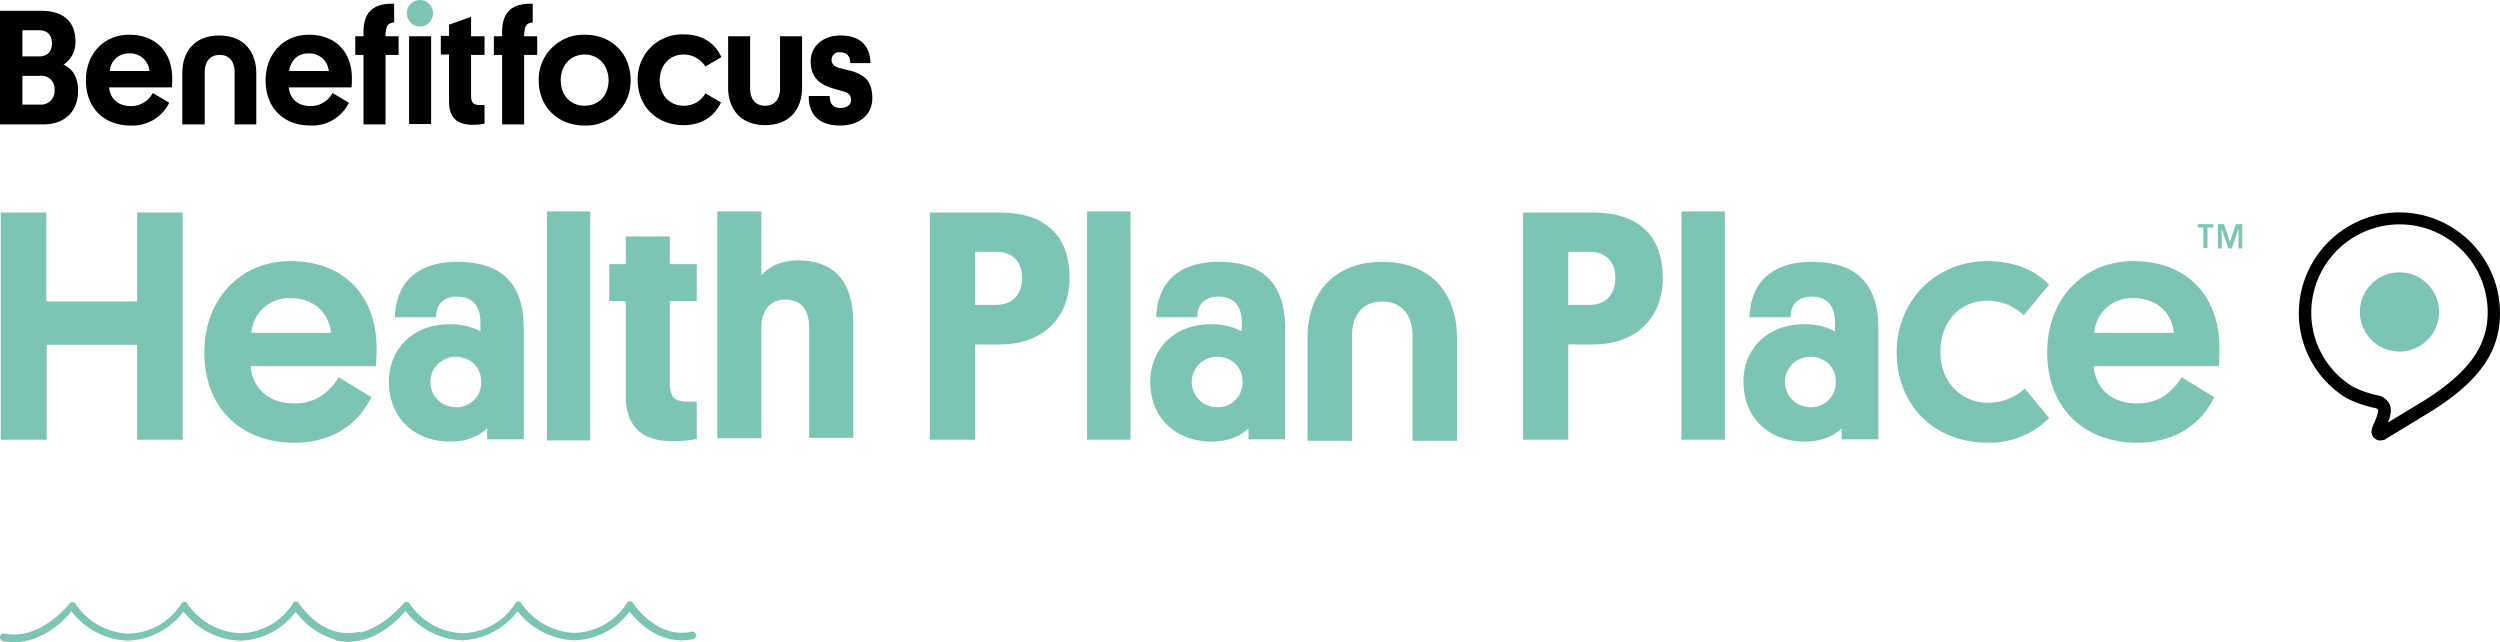
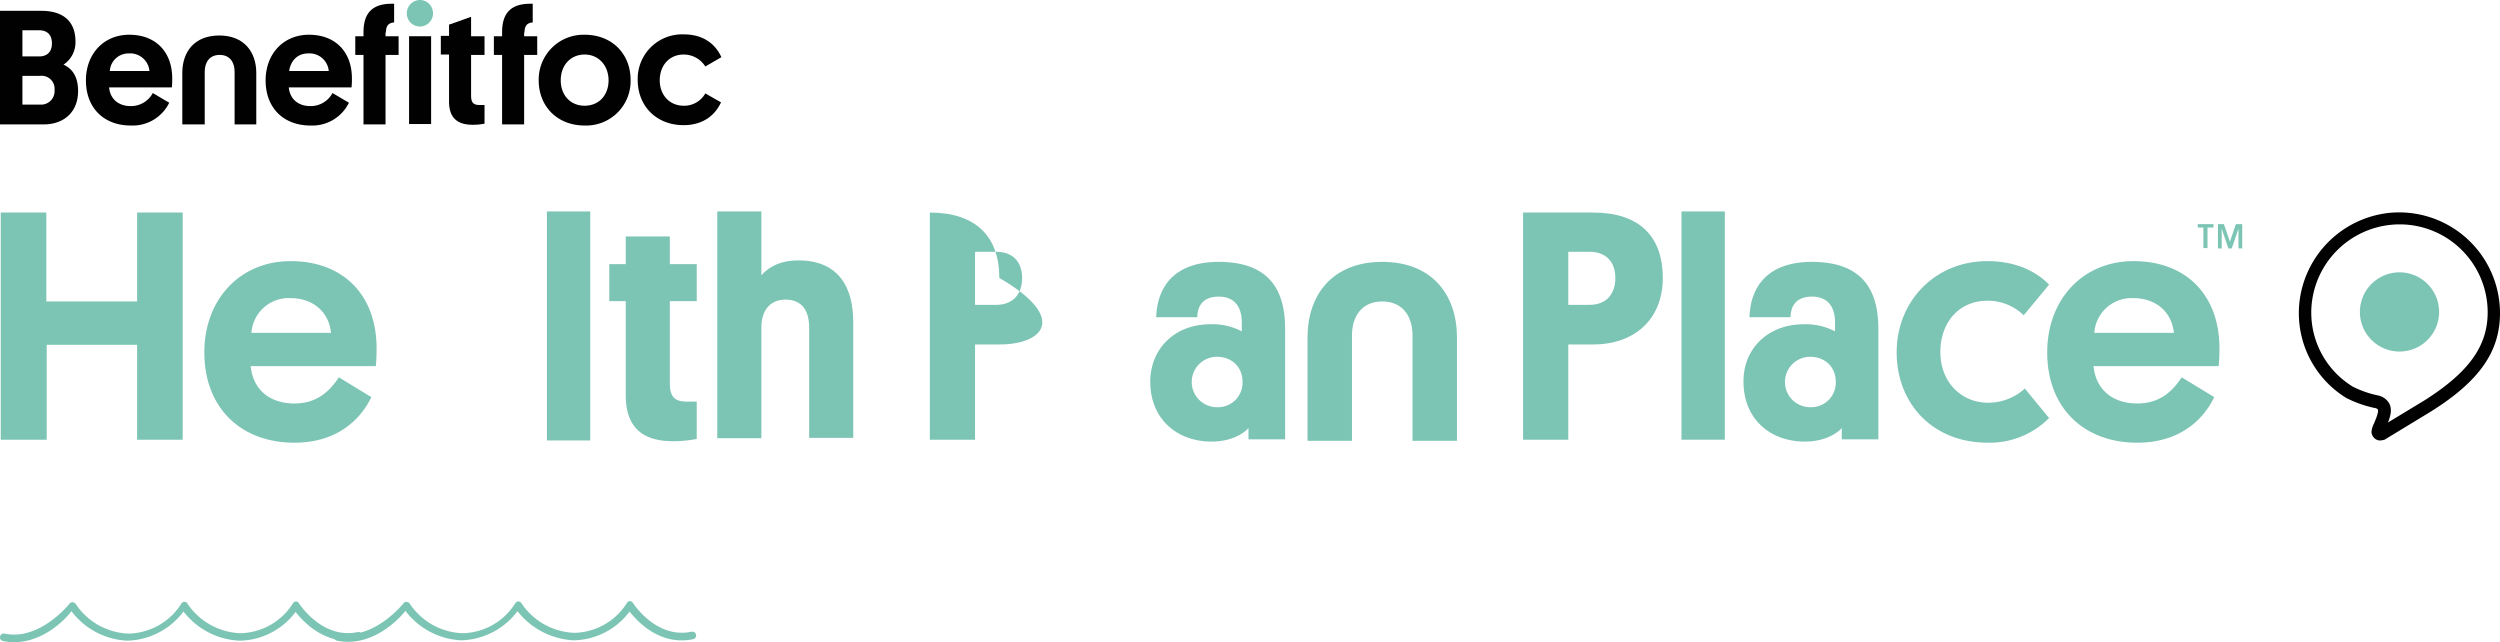
<svg xmlns="http://www.w3.org/2000/svg" viewBox="0 0 669.2 171.9">
  <path d="M48.9,117.7H36.7V92.3H12.5v25.4H.2V56.9H12.4V80.7H36.7V56.9H48.9v60.8Z" fill="#7cc4b4" />
  <path d="M67.1,98c.6,6.2,5,10,11.7,10,6,0,9.4-3.2,11.9-7l8.7,5.3c-2.8,5.9-9.1,12.2-20.6,12.2-14.2,0-24.1-9.2-24.1-24.2,0-14.1,9.5-24.4,23.1-24.4,14.2,0,23,9.2,23,23.3a46.47,46.47,0,0,1-.2,4.8Zm.2-8.9H88.6c-.5-5.3-4.5-9.3-10.9-9.3A10,10,0,0,0,67.3,89.1Z" fill="#7cc4b4" />
-   <path d="M120.2,86.8a16.78,16.78,0,0,1,8.4,1.9V86.3c0-4-1.8-6.9-6.2-6.9s-5.7,2.8-5.7,5.5h-11c.3-8.9,5.6-14.8,16.7-14.8,13.5,0,17.8,7.5,17.8,17.9v29.6h-9.8v-3c-1.3,1.4-4.5,3.6-9.9,3.6-9.4,0-16.4-6.2-16.4-16C104.1,93.5,110.5,86.8,120.2,86.8ZM122,109a6.57,6.57,0,0,0,6.8-6.8c0-4-2.9-6.7-6.9-6.7A6.75,6.75,0,1,0,122,109Z" fill="#7cc4b4" />
  <path d="M179.3,70.7h7.2v9.9h-7.2v21.9c0,3.5,1.1,5,4.5,5h2.7v10a32.61,32.61,0,0,1-6.4.6c-8.9,0-12.6-4.5-12.6-12.3V80.6h-4.4V70.7h4.4V63.3h11.8Z" fill="#7cc4b4" />
-   <path d="M267.7,92.2H261v25.5H248.9V56.9h18.8c12.1,0,18.6,6.2,18.6,17.5C286.3,85.3,278.9,92.2,267.7,92.2ZM261,67.4V81.6h5.7c4.5,0,6.9-2.9,6.9-7.2s-2.5-7-6.9-7Z" fill="#7cc4b4" />
+   <path d="M267.7,92.2H261v25.5H248.9V56.9c12.1,0,18.6,6.2,18.6,17.5C286.3,85.3,278.9,92.2,267.7,92.2ZM261,67.4V81.6h5.7c4.5,0,6.9-2.9,6.9-7.2s-2.5-7-6.9-7Z" fill="#7cc4b4" />
  <path d="M324,86.8a16.78,16.78,0,0,1,8.4,1.9V86.3c0-4-1.8-6.9-6.2-6.9s-5.7,2.8-5.7,5.5h-11c.3-8.9,5.6-14.8,16.7-14.8,13.5,0,17.8,7.5,17.8,17.9v29.6h-9.8v-3c-1.3,1.4-4.5,3.6-9.9,3.6-9.4,0-16.4-6.2-16.4-16C307.9,93.5,314.3,86.8,324,86.8Zm1.8,22.2a6.57,6.57,0,0,0,6.8-6.8c0-4-2.9-6.7-6.9-6.7a6.75,6.75,0,1,0,.1,13.5Z" fill="#7cc4b4" />
  <path d="M426.5,92.2h-6.7v25.5H407.7V56.9h18.8c12.1,0,18.6,6.2,18.6,17.5C445.1,85.3,437.7,92.2,426.5,92.2Zm-6.7-24.8V81.6h5.7c4.5,0,6.9-2.9,6.9-7.2s-2.5-7-6.9-7Z" fill="#7cc4b4" />
  <path d="M482.8,86.8a16.78,16.78,0,0,1,8.4,1.9V86.3c0-4-1.8-6.9-6.2-6.9s-5.7,2.8-5.7,5.5h-11c.3-8.9,5.6-14.8,16.7-14.8,13.5,0,17.8,7.5,17.8,17.9v29.6H493v-3c-1.3,1.4-4.5,3.6-9.9,3.6-9.4,0-16.4-6.2-16.4-16C466.6,93.5,473.1,86.8,482.8,86.8Zm1.8,22.2a6.57,6.57,0,0,0,6.8-6.8c0-4-2.9-6.7-6.9-6.7a6.75,6.75,0,1,0,.1,13.5Z" fill="#7cc4b4" />
  <path d="M542,104l6.5,7.9a22.43,22.43,0,0,1-16.4,6.6c-14.9,0-24.4-10.6-24.4-24.2S517.9,69.9,532,69.9c8.5,0,13.7,3.4,16.5,6.3l-6.8,8.2a13.69,13.69,0,0,0-9.7-3.9c-7.7,0-12.6,5.9-12.6,13.7,0,8.4,5.9,13.6,12.7,13.6A14.42,14.42,0,0,0,542,104Z" fill="#7cc4b4" />
  <path d="M560.4,98c.6,6.2,5,10,11.7,10,6,0,9.4-3.2,11.9-7l8.7,5.3c-2.8,5.9-9.1,12.2-20.6,12.2-14.2,0-24.1-9.2-24.1-24.2,0-14.1,9.5-24.4,23.1-24.4,14.2,0,23,9.2,23,23.3a46.47,46.47,0,0,1-.2,4.8Zm.2-8.9h21.3c-.5-5.3-4.5-9.3-10.9-9.3A10,10,0,0,0,560.6,89.1Z" fill="#7cc4b4" />
  <path d="M350,118V90.3c0-11.2,6.5-20.2,20-20.2s20,9,20,20.2V118H378.1V89.7c0-4.6-2.3-9-8.1-9s-8.1,4.4-8.1,9V118Z" fill="#7cc4b4" />
  <path d="M461.7,117.7H450.1V56.6h11.6Z" fill="#7cc4b4" />
-   <path d="M302.6,117.7H291V56.6h11.6Z" fill="#7cc4b4" />
  <path d="M158,117.9H146.4V56.6H158Z" fill="#7cc4b4" />
  <path d="M108.9,3.6A3.56,3.56,0,0,1,112.4,0a3.5,3.5,0,0,1,3.5,3.6,3.5,3.5,0,0,1-7,0Z" fill="#7cc4b4" />
  <path d="M216.6,87.7c0-4.6-2-7.5-6.3-7.5s-6.5,3-6.5,7.5v29.6H192V56.6h11.8V73.7c1.2-1.4,4.1-4,9.9-4,11,0,14.7,7.5,14.7,16.5v31H216.6V87.7Z" fill="#7cc4b4" />
  <path d="M631.7,83.5a10.6,10.6,0,1,1,21.2,0,10.6,10.6,0,0,1-21.2,0Z" fill="#7cc4b4" />
  <path d="M589.9,60.9h-1.6V60h4.2v.9h-1.6v5.5h-1.1V60.9Zm3.7-.9h1.7l1.6,4.7,1.6-4.7h1.7v6.5h-1V61.2l-1.8,5.3h-.9l-1.8-5.3v5.3h-1V60Z" fill="#7cc4b4" />
  <path d="M637.1,117.9a2,2,0,0,1-1.1-.3,2.4,2.4,0,0,1-1.2-2,6,6,0,0,1,.7-2.3c.4-1,1.3-3,1-3.7a1.49,1.49,0,0,0-.9-.4,30.8,30.8,0,0,1-7.6-2.7h0a26.66,26.66,0,0,1-12.4-26.3A27.07,27.07,0,0,1,639.4,57a27,27,0,0,1,29.8,26.8c0,10.3-5.5,18.2-18.4,26.3l-12.5,7.6A5,5,0,0,1,637.1,117.9Zm-7.3-14.4a27.11,27.11,0,0,0,6.5,2.3,4.56,4.56,0,0,1,3.2,2.1c.9,1.6.4,3.5-.3,5.2l9.9-6c11.8-7.5,16.8-14.5,16.8-23.5a23.55,23.55,0,0,0-26.1-23.4,23.68,23.68,0,0,0-20.9,20.3A23.21,23.21,0,0,0,629.8,103.5Z" fill="#010101" />
  <path d="M48.8,33.3V19.5c0-5.6,3.2-10,9.9-10s9.9,4.5,9.9,10V33.3H62.8V19.2c0-2.3-1.1-4.5-4-4.5s-4,2.2-4,4.5V33.3Z" fill="#010101" />
  <path d="M11.7,33.3H0V2.9H11.1c6,0,9.1,3,9.1,8.2A7.13,7.13,0,0,1,17,17.3c2.6,1.2,3.9,3.5,3.9,7.1C20.9,29.9,17.2,33.3,11.7,33.3ZM6,8.1v7h4.5c2.2,0,3.4-1.3,3.4-3.5s-1.2-3.5-3.4-3.5ZM6,20.3V28h4.8a3.6,3.6,0,0,0,3.8-3.9,3.47,3.47,0,0,0-3.8-3.8Z" fill="#010101" />
  <path d="M29.2,23.4c.3,3.1,2.5,5,5.8,5a6.6,6.6,0,0,0,5.9-3.5l4.4,2.6A10.91,10.91,0,0,1,35,33.6c-7.1,0-12-4.6-12-12.1,0-7,4.7-12.2,11.6-12.2,7.1,0,11.5,4.6,11.5,11.7a22.75,22.75,0,0,1-.1,2.4Zm.2-4.4H40a5.17,5.17,0,0,0-5.5-4.7A5,5,0,0,0,29.4,19Z" fill="#010101" />
  <path d="M77.3,23.4c.3,3.1,2.5,5,5.8,5A6.6,6.6,0,0,0,89,24.9l4.4,2.6a10.91,10.91,0,0,1-10.3,6.1c-7.1,0-12-4.6-12-12.1,0-7,4.7-12.2,11.6-12.2,7.1,0,11.5,4.6,11.5,11.7a22.75,22.75,0,0,1-.1,2.4Zm.1-4.4H88a5.17,5.17,0,0,0-5.5-4.7C79.6,14.3,77.8,16.3,77.4,19Z" fill="#010101" />
  <rect x="109.5" y="9.7" width="5.9" height="23.5" fill="#010101" />
  <path d="M103.3,8.7c0-1.4.4-2.6,2.2-2.7V1h-.7c-5.6,0-7.5,3-7.5,7.6V9.7H95.1v5h2.2V33.3h5.9V14.7h3.5v-5h-3.5v-1Z" fill="#010101" />
  <path d="M126.1,9.7h3.6v5h-3.6V25.6c0,1.8.6,2.5,2.2,2.5h1.4v5a15.68,15.68,0,0,1-3.2.3c-4.4,0-6.3-2.2-6.3-6.2V14.6H118v-5h2.2v-3l5.9-2.1V9.7Z" fill="#010101" />
-   <path d="M214.7,9.7V23.5c0,5.6-3.2,10-9.9,10s-9.9-4.5-9.9-10V9.7h5.9V23.8c0,2.3,1.1,4.5,4,4.5s4-2.2,4-4.5V9.7Z" fill="#010101" />
  <path d="M183,28.3c-3.8,0-6.4-2.9-6.4-6.8s2.5-6.9,6.4-6.9a6.81,6.81,0,0,1,5.8,3.2l4.3-2.5c-1.7-3.7-5-6.1-10.1-6.1a11.9,11.9,0,0,0-12.3,12.2c0,6.9,4.9,12.1,12.3,12.1,4.9,0,8.3-2.4,10-6.1L188.8,25A6.48,6.48,0,0,1,183,28.3Z" fill="#010101" />
  <path d="M156.5,9.3c7.4,0,12.3,5.2,12.3,12.1a11.9,11.9,0,0,1-12.3,12.2c-7.3,0-12.3-5.1-12.3-12.1A12,12,0,0,1,156.5,9.3Zm0,19c3.9,0,6.4-2.9,6.4-6.8s-2.6-6.9-6.4-6.9-6.4,2.9-6.4,6.9S152.7,28.3,156.5,28.3Z" fill="#010101" />
-   <path d="M224.7,18.2c1.1.3,2,.5,3.2.8,3.8,1.1,5.6,3,5.6,7.3,0,4.8-4,7.3-8.6,7.3-6.5,0-8.5-3.8-8.4-7.9h5.6c0,1.7.6,3.2,2.9,3.2,1.5,0,2.8-.7,2.8-2.1s-.7-2-2.3-2.4c-1.3-.4-2.3-.6-3.6-1.1-3.3-1.2-4.9-3.4-4.9-6.9,0-4,3.3-6.9,8-6.9,5,0,7.9,2.5,8,7.4h-5.4c0-1.8-.9-2.9-2.7-2.9a2,2,0,0,0-2.3,2C222.6,17.1,223.3,17.8,224.7,18.2Z" fill="#010101" />
  <path d="M140.4,8.7c0-1.4.4-2.6,2.2-2.7V1h-.7c-5.6,0-7.5,3-7.5,7.6V9.7h-2.2v5h2.2V33.3h5.9V14.7h3.5v-5h-3.5v-1Z" fill="#010101" />
  <path d="M3.82,171.9a15.26,15.26,0,0,1-3-.3,1,1,0,0,1-.8-1.2,1,1,0,0,1,1.2-.8c9.4,2,17.3-7.9,17.4-8a.91.91,0,0,1,.8-.4,1.23,1.23,0,0,1,.8.4,17.75,17.75,0,0,0,14.2,8,17.07,17.07,0,0,0,14.1-8,1,1,0,0,1,.8-.5.89.89,0,0,1,.8.4,17.9,17.9,0,0,0,14.2,8,17.07,17.07,0,0,0,14.1-8,1,1,0,0,1,.8-.5h0a.89.89,0,0,1,.8.5c.1.1,6.2,9.7,15.7,7.7a1,1,0,0,1,.4,2c-8.8,1.8-14.8-4.6-17-7.4a19.09,19.09,0,0,1-15,7.7,20.12,20.12,0,0,1-15-7.8,19.48,19.48,0,0,1-15,7.8,19.89,19.89,0,0,1-15-7.9C17.12,166.3,11.22,171.9,3.82,171.9Z" fill="#7cc4b4" />
  <path d="M93.22,171.8a15.26,15.26,0,0,1-3-.3,1,1,0,0,1,.4-2c9.4,2,17.3-7.9,17.4-8a.91.91,0,0,1,.8-.4,1.23,1.23,0,0,1,.8.4,17.75,17.75,0,0,0,14.2,8,17.07,17.07,0,0,0,14.1-8,1,1,0,0,1,.8-.5.89.89,0,0,1,.8.4,17.9,17.9,0,0,0,14.2,8,17.07,17.07,0,0,0,14.1-8,1,1,0,0,1,.8-.5h0a.89.89,0,0,1,.8.5c.1.1,6.2,9.7,15.7,7.7a1,1,0,1,1,.4,2c-8.8,1.8-14.8-4.6-17-7.4a19.09,19.09,0,0,1-15,7.7,20.45,20.45,0,0,1-15-7.8,19.48,19.48,0,0,1-15,7.8,19.89,19.89,0,0,1-15-7.9C106.52,166.1,100.62,171.8,93.22,171.8Z" fill="#7cc4b4" />
</svg>